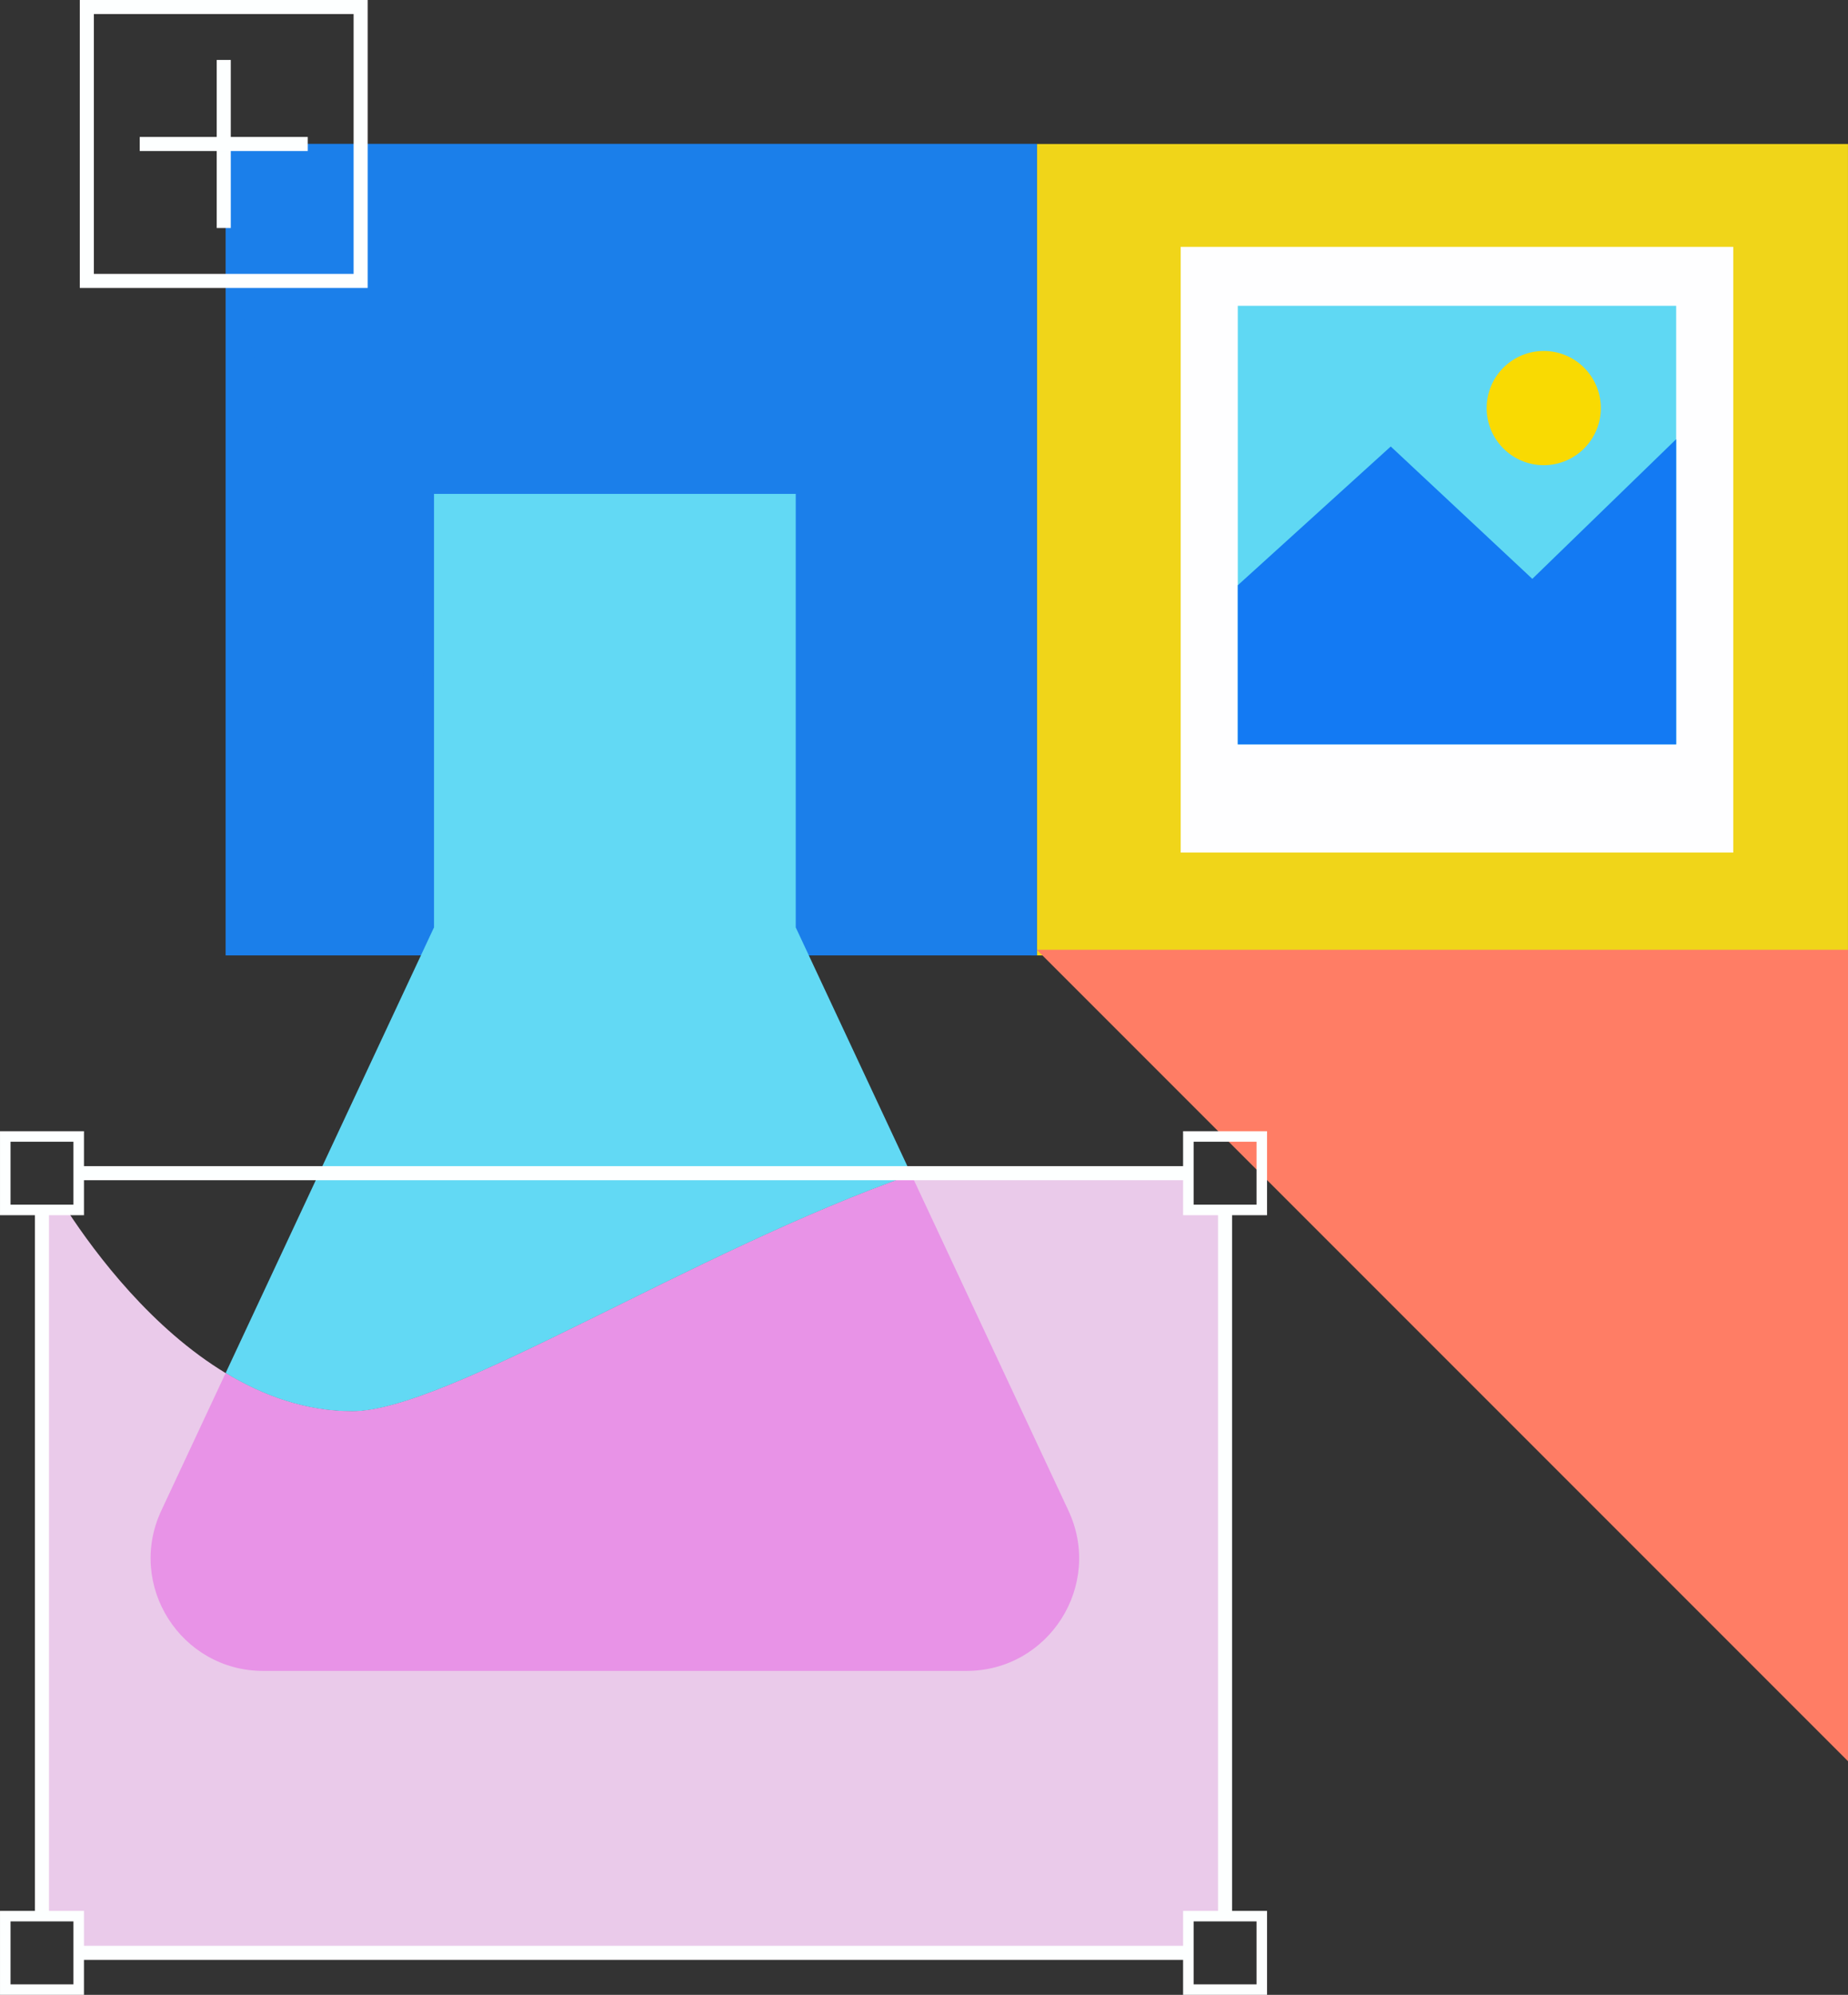
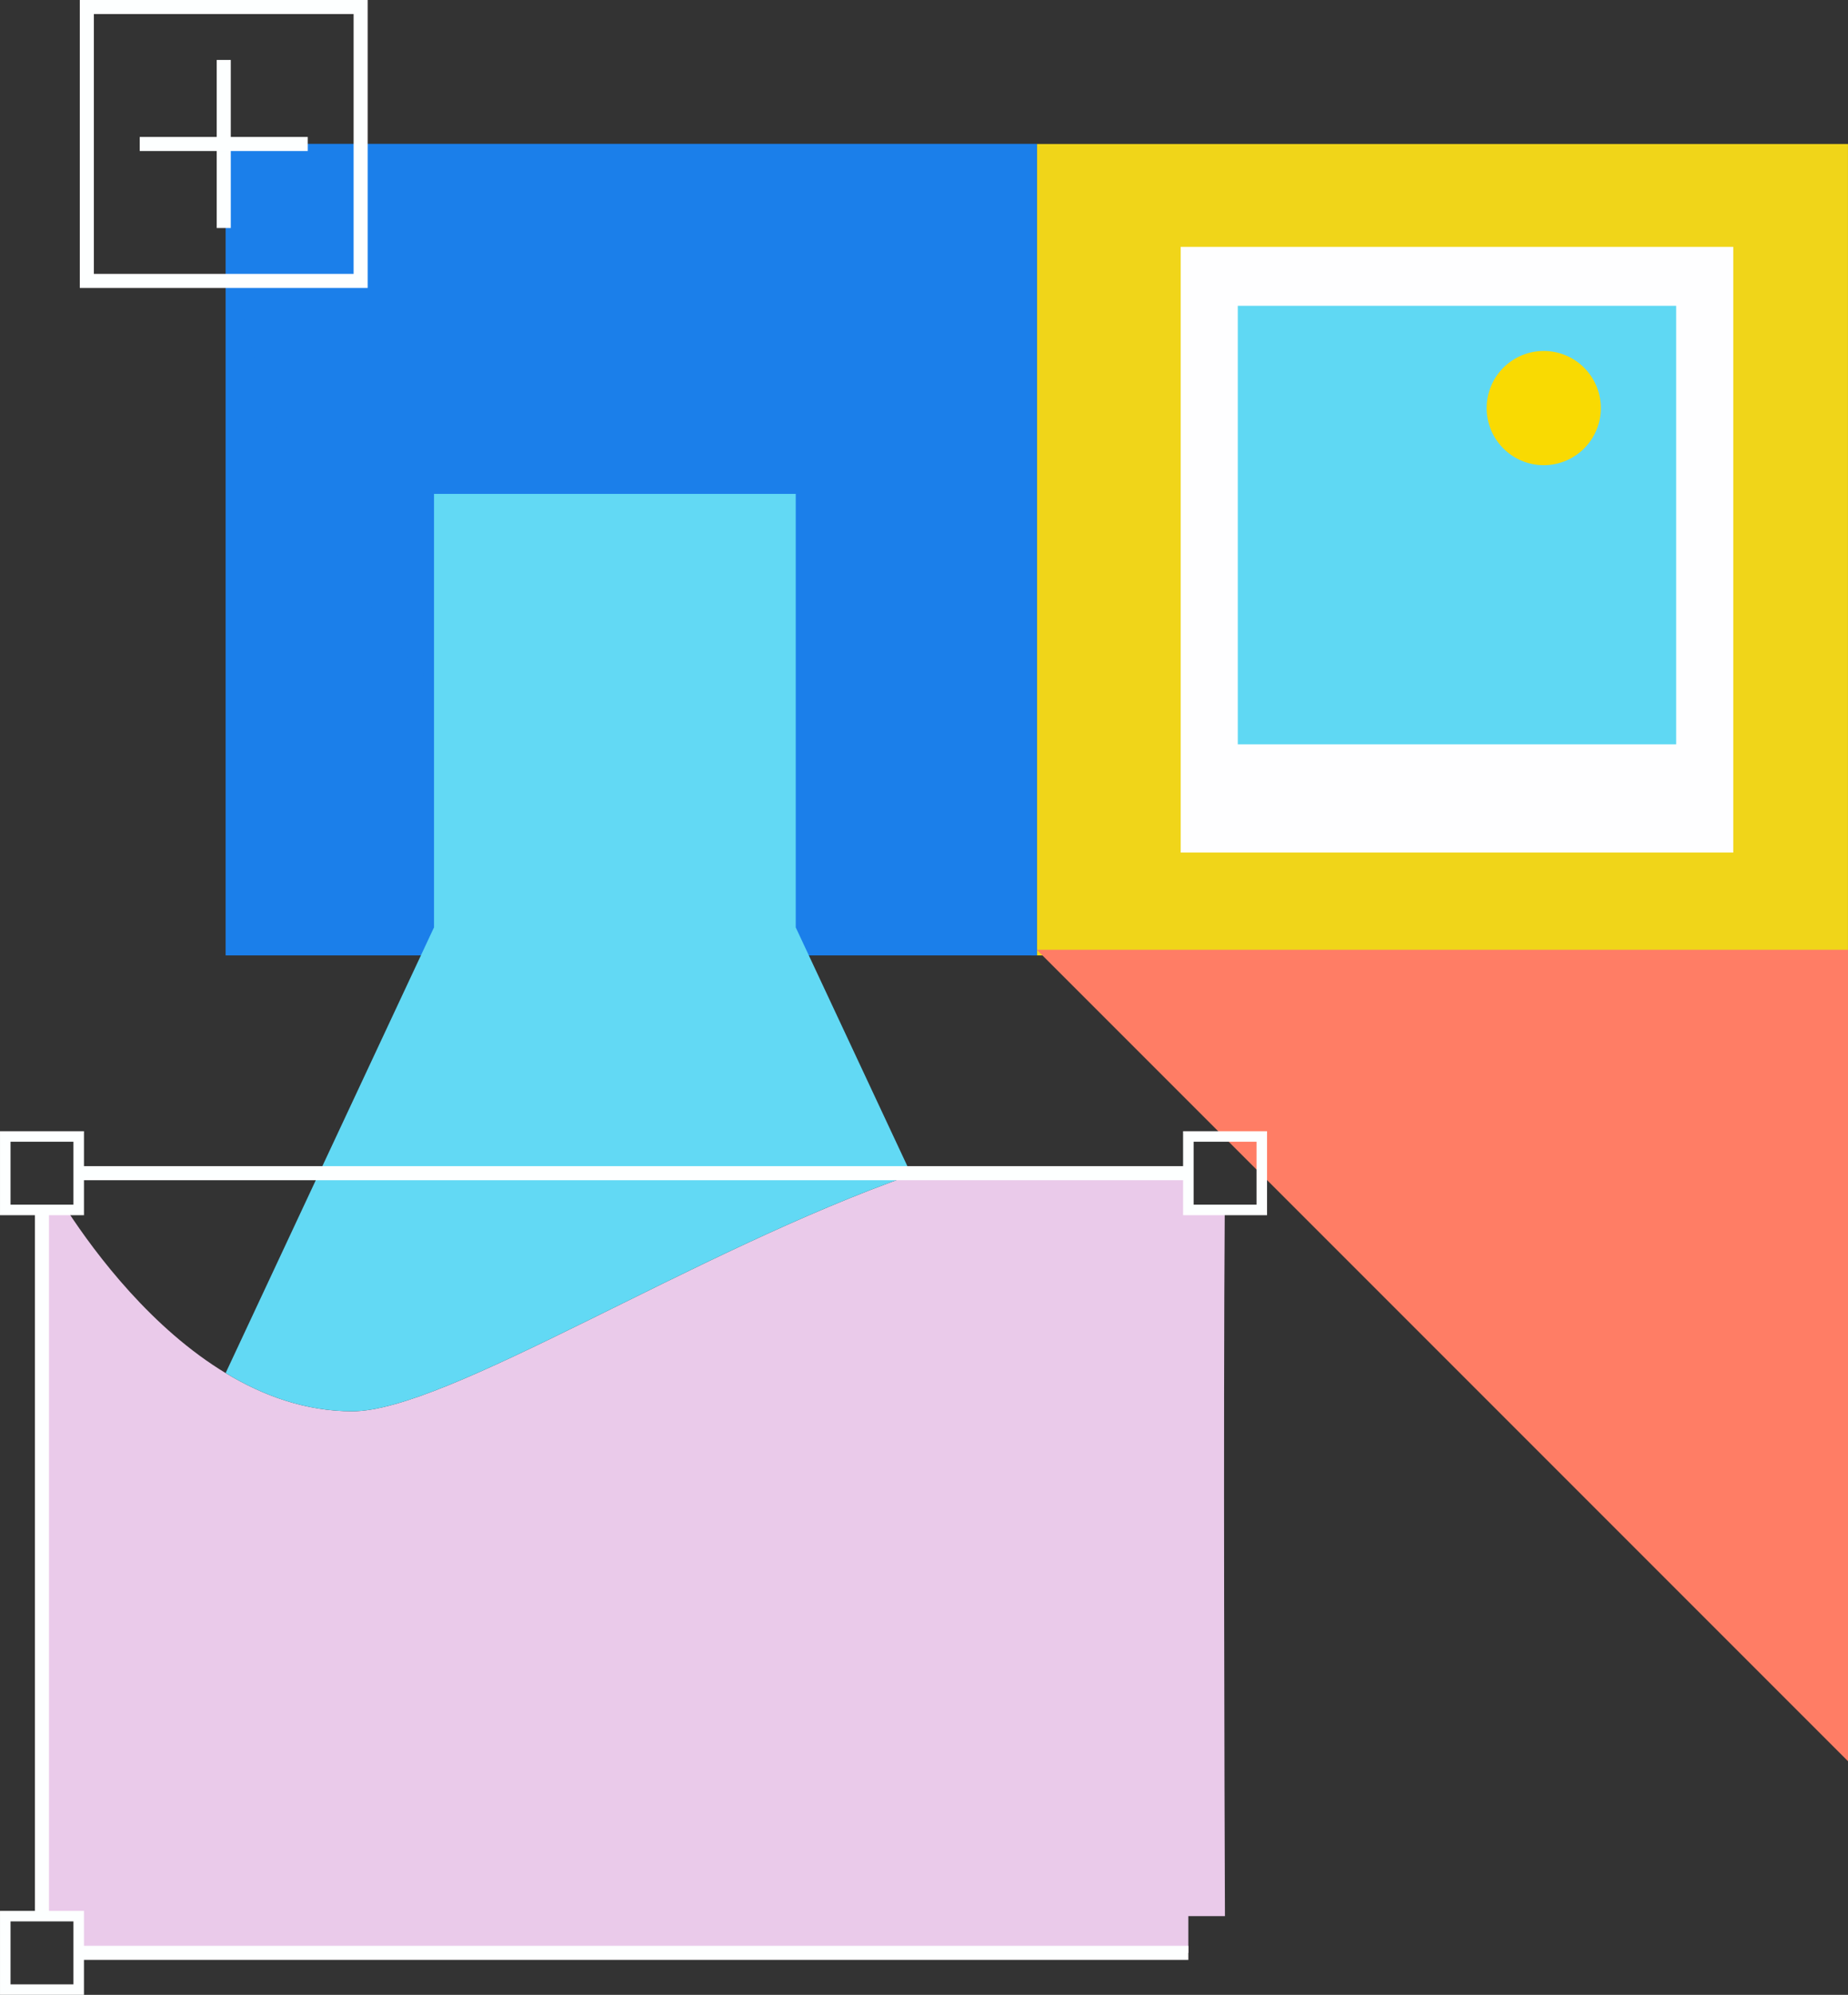
<svg xmlns="http://www.w3.org/2000/svg" id="Layer_3" viewBox="0 0 788.26 850.63">
  <rect x="0" y="0" width="788.26" height="850.63" fill="#333333" stroke="none" />
  <defs>
    <style>.cls-1{stroke-width:6px;}.cls-1,.cls-2{fill:none;stroke:#fdffff;stroke-miterlimit:10;}.cls-3{fill:#f9da02;}.cls-4{fill:#e893e7;}.cls-5{fill:#eacaea;}.cls-6{fill:#fefeff;}.cls-7{fill:#f0d519;}.cls-8{fill:#ff7d65;}.cls-9{fill:#137af3;}.cls-10{fill:#1b7fea;}.cls-11{fill:#62d9f4;}.cls-12{fill:#5fd8f3;}.cls-2{stroke-width:4.49px;}</style>
  </defs>
  <path class="cls-5" d="m522.5,817.06h-15.62v15.66H33.56v-15.66h-15.66v-301.14h10.59c12.76,19.5,36.45,50.64,67.75,69.57,16.14,9.78,34.31,16.3,54.05,16.3,40.26,0,145.11-68.13,238.47-100.85.65-.23,1.3-.46,1.95-.68h116.17v15.66h15.54c-.63,90.57-.11,250.71.08,301.14Z" />
  <rect class="cls-7" x="442.25" y="61.4" width="346" height="346" />
  <polyline class="cls-8" points="442.25 405 788.26 405 788.26 751" />
  <rect class="cls-10" x="96.24" y="61.4" width="346.02" height="346" />
  <path class="cls-10" d="m442.26,407.4h-.02c-191.09,0-346-154.91-346-346h0s346.02,0,346.02,0v346Z" />
  <path class="cls-11" d="m388.76,500.94c-93.36,32.72-198.21,100.85-238.47,100.85-19.74,0-37.91-6.52-54.05-16.3l53.31-113.99,35.58-76.07v-184.83h154.29v184.85l35.57,76.05,13.77,29.44Z" />
-   <path class="cls-4" d="m412.23,712.5H112.31c-35.15,0-58.39-36.53-43.5-68.37l27.43-58.64c16.14,9.78,34.31,16.3,54.05,16.3,40.26,0,145.11-68.13,238.47-100.85l66.97,143.19c14.9,31.84-8.34,68.37-43.5,68.37Z" />
  <line class="cls-1" x1="506.88" y1="832.72" x2="33.56" y2="832.72" />
  <line class="cls-1" x1="506.88" y1="500.26" x2="33.56" y2="500.26" />
  <line class="cls-1" x1="17.9" y1="817.06" x2="17.9" y2="515.92" />
-   <line class="cls-1" x1="522.54" y1="817.06" x2="522.54" y2="515.92" />
  <rect class="cls-2" x="2.25" y="484.61" width="31.32" height="31.32" />
  <rect class="cls-2" x="506.89" y="484.61" width="31.32" height="31.32" />
  <rect class="cls-2" x="2.25" y="817.07" width="31.32" height="31.32" />
-   <rect class="cls-2" x="506.89" y="817.07" width="31.32" height="31.32" />
  <rect class="cls-6" x="503.62" y="105.26" width="235.7" height="258.29" />
  <rect class="cls-12" x="527.97" y="130.4" width="187" height="187" />
-   <polygon class="cls-9" points="714.97 187.27 714.97 317.4 527.97 317.4 527.97 249.57 593.22 190.39 653.61 246.83 714.97 187.27" />
  <circle class="cls-3" cx="658.48" cy="174.01" r="24.35" />
  <rect class="cls-1" x="37.04" y="3" width="116.79" height="116.79" />
  <line class="cls-1" x1="95.44" y1="97.23" x2="95.44" y2="25.56" />
  <line class="cls-1" x1="131.27" y1="61.4" x2="59.6" y2="61.4" />
</svg>